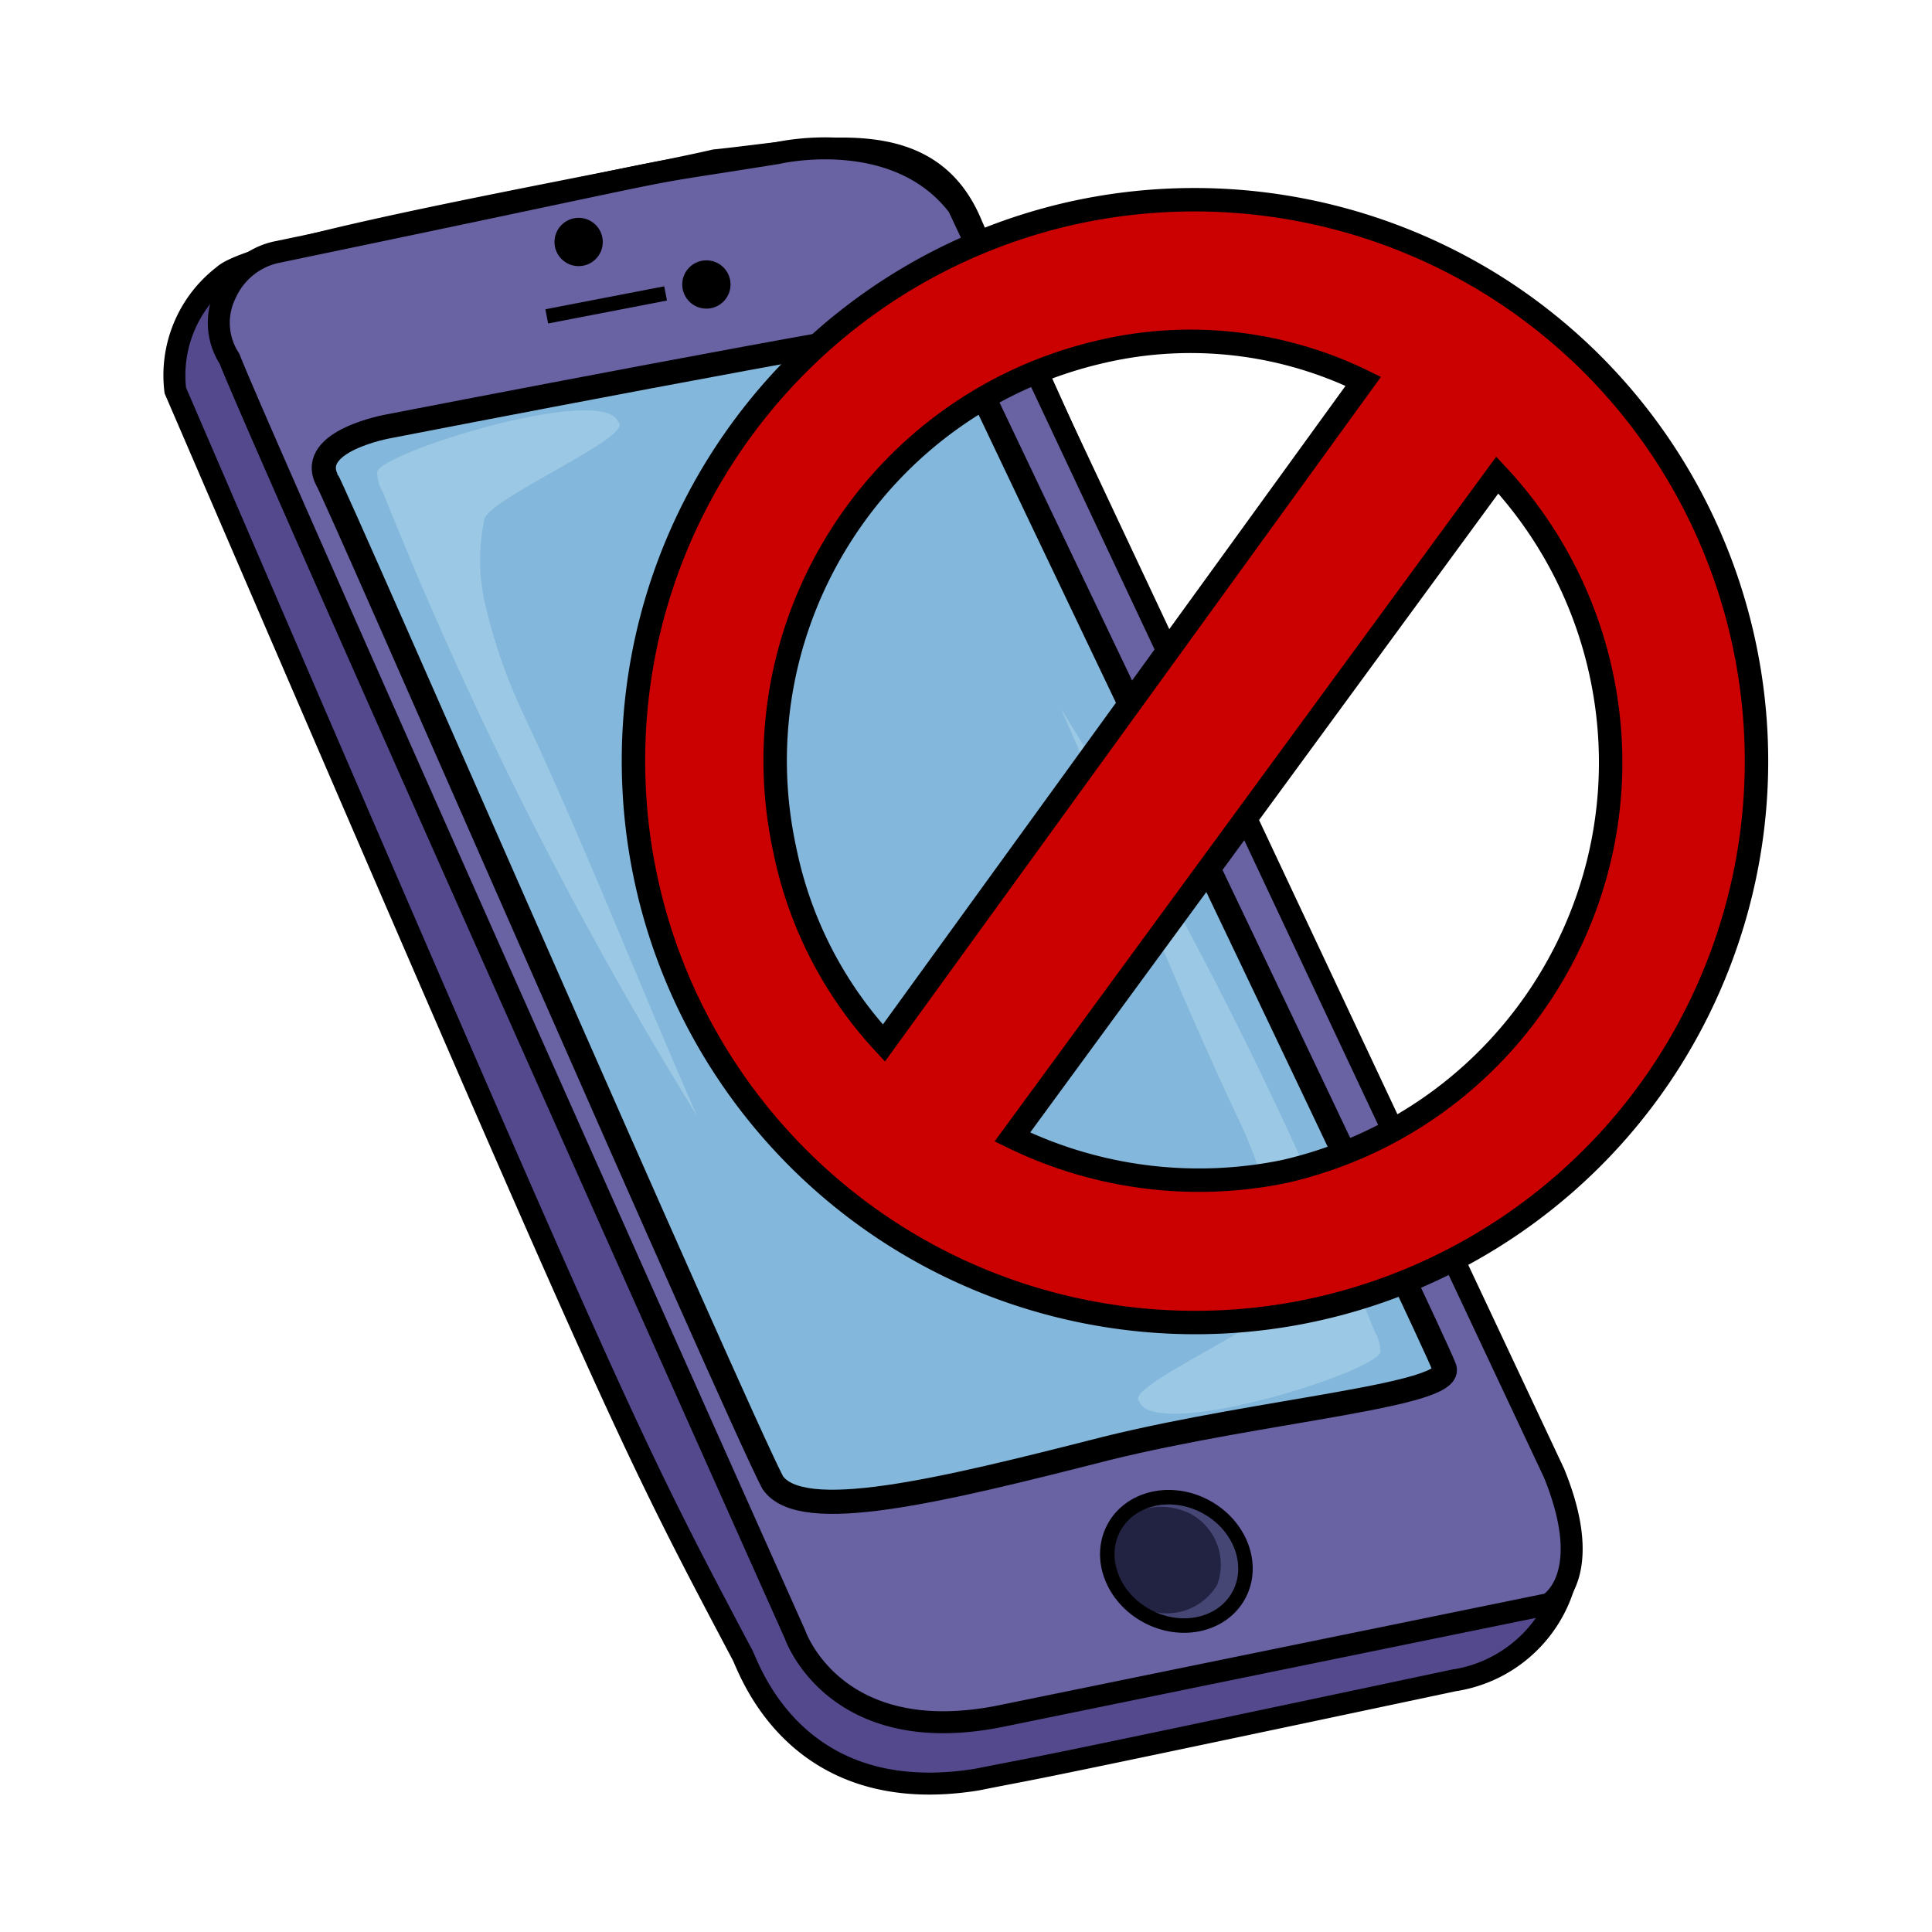
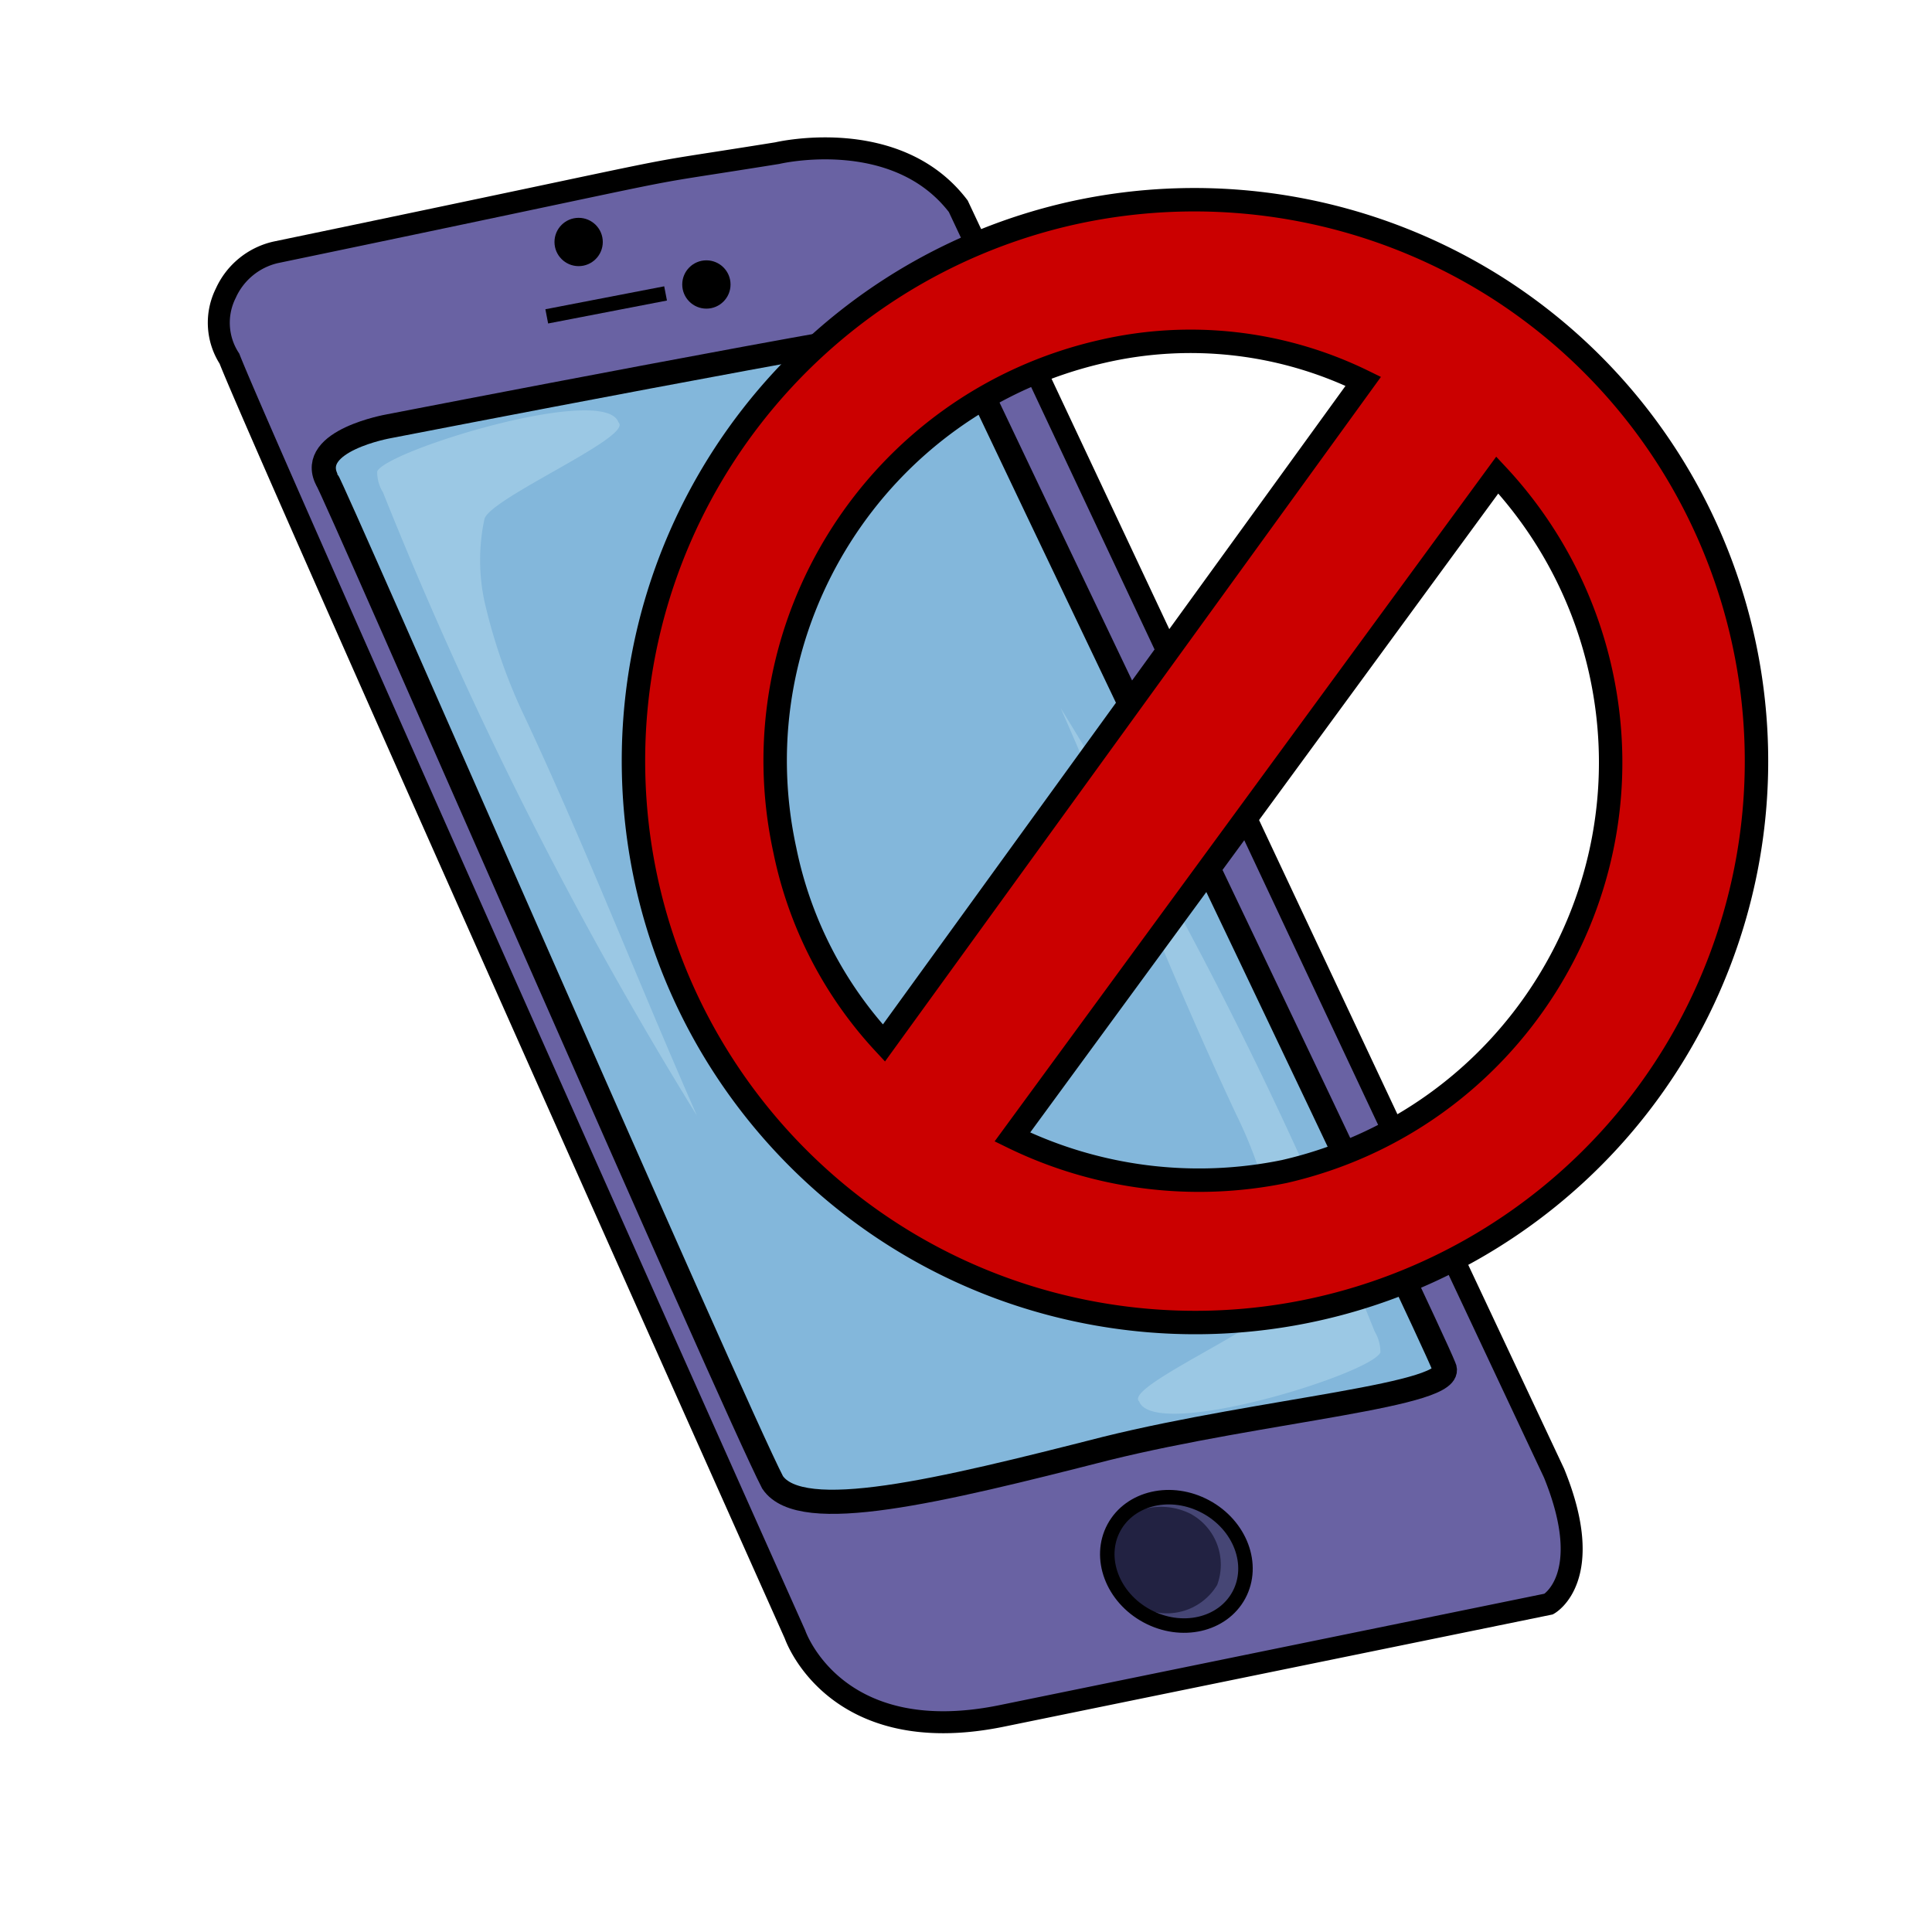
<svg xmlns="http://www.w3.org/2000/svg" width="80" height="80" viewBox="0 0 80 80">
  <g fill="none" fill-rule="evenodd">
    <g transform="translate(7.221 6.144)">
-       <path d="M57.699 57.796a14.88 14.88 0 0 0-1.61-4.33c-15.57-33.23-23.06-50.26-23.06-50.26-1.76-4.35-6.32-3.15-10.65-2.71-4.33 1-19 3.52-20.34 4.77a5.2 5.2 0 0 0-2 4.76c18.57 43.07 18.57 43.07 23.5 52.39.37.8 2.35 6.31 9.69 5.13 2.94-.59.37 0 19.76-4.11a5.64 5.64 0 0 0 4.79-5.43l-.07-.22-.01.01z" stroke="#000" stroke-width=".91" fill="#55498E" fill-rule="nonzero" />
      <path d="M57.129 54.856c1.76 4.32-.22 5.42-.22 5.42l-22.69 4.64c-6.9 1.39-8.52-3.38-8.52-3.38s-22.1-49.44-23.42-52.83a2.73 2.73 0 0 1-.15-2.71 3 3 0 0 1 2.06-1.69c19.75-4.11 13.43-2.93 20.78-4.11 0 0 4.92-1.17 7.49 2.2l24.67 52.46z" stroke="#000" stroke-width=".91" fill="#6962A3" fill-rule="nonzero" />
      <path d="M6.309 13.706c-.8-1.61 2.57-2.2 2.57-2.2s21.15-4.11 22.55-4.11c.81 0 1.17 1.17 2.2 3.16 4.56 9.61 18.15 37.92 18.95 39.91.59 1.17-7.49 1.76-14 3.37-6.9 1.76-12.63 3.15-13.81 1.4-1.64-3.16-18.24-41.31-18.46-41.53z" stroke="#000" fill="#83B7DB" fill-rule="nonzero" />
      <circle fill="#000" fill-rule="nonzero" cx="16.739" cy="3.876" r="1" />
      <circle fill="#000" fill-rule="nonzero" cx="22.029" cy="5.636" r="1" />
      <path stroke="#000" stroke-width=".6" d="m15.419 6.956 4.92-.95" />
      <ellipse fill="#464675" fill-rule="nonzero" transform="rotate(-61.67 41.49 58.51)" cx="41.491" cy="58.51" rx="2.57" ry="2.94" />
      <path d="M43.179 59.486a2.43 2.43 0 0 1-3.24.88 2.5 2.5 0 0 1-1.24-1.32 2.31 2.31 0 0 1 .08-1.84 2.73 2.73 0 0 1 3.31-.66 2.4 2.4 0 0 1 1.09 2.94z" fill="#222242" fill-rule="nonzero" />
      <ellipse stroke="#000" stroke-width=".6" transform="rotate(-61.67 41.49 58.51)" cx="41.491" cy="58.51" rx="2.57" ry="2.94" />
      <path d="M8.399 13.376c-.006.308.077.61.24.87a167.2 167.2 0 0 0 13 25.81c-2.54-5.78-4.68-11.32-7.3-16.87a23.12 23.12 0 0 1-1.5-4.43 8.17 8.17 0 0 1 0-3.41c.24-.87 6.18-3.41 5.55-4-.56-1.62-9.61 1.16-9.99 2.03zm41.54 36.48a1.68 1.68 0 0 0-.24-.87 167.2 167.2 0 0 0-13-25.81c2.54 5.78 4.68 11.32 7.29 16.87a18.33 18.33 0 0 1 1.51 4.44 8.12 8.12 0 0 1 0 3.4c-.24.87-6.19 3.41-5.55 4 .63 1.64 9.59-1.13 9.99-2.03z" fill="#C4E5F3" fill-rule="nonzero" opacity=".38" />
    </g>
    <path d="M44.37 8.83c-10.81 2.436-18.4 12.162-18.133 23.24.267 11.079 8.315 20.43 19.23 22.342 10.915 1.913 21.663-4.143 25.681-14.47 4.018-10.327.19-22.055-9.148-28.022a23.38 23.38 0 0 0-17.63-3.09zM32.5 35.21c-2.028-9.31 3.814-18.518 13.1-20.65a16.27 16.27 0 0 1 10.85 1.23L36.6 43.19a16.61 16.61 0 0 1-4.1-7.98zm33.79-7.36c2.033 9.316-3.815 18.532-13.11 20.66a17.59 17.59 0 0 1-11.26-1.43L62 19.67a17.45 17.45 0 0 1 4.29 8.18z" stroke="#000" stroke-width=".97" fill="#CB0000" fill-rule="nonzero" />
-     <path d="M0 0h80v80H0z" />
+     <path d="M0 0h80v80H0" />
  </g>
</svg>